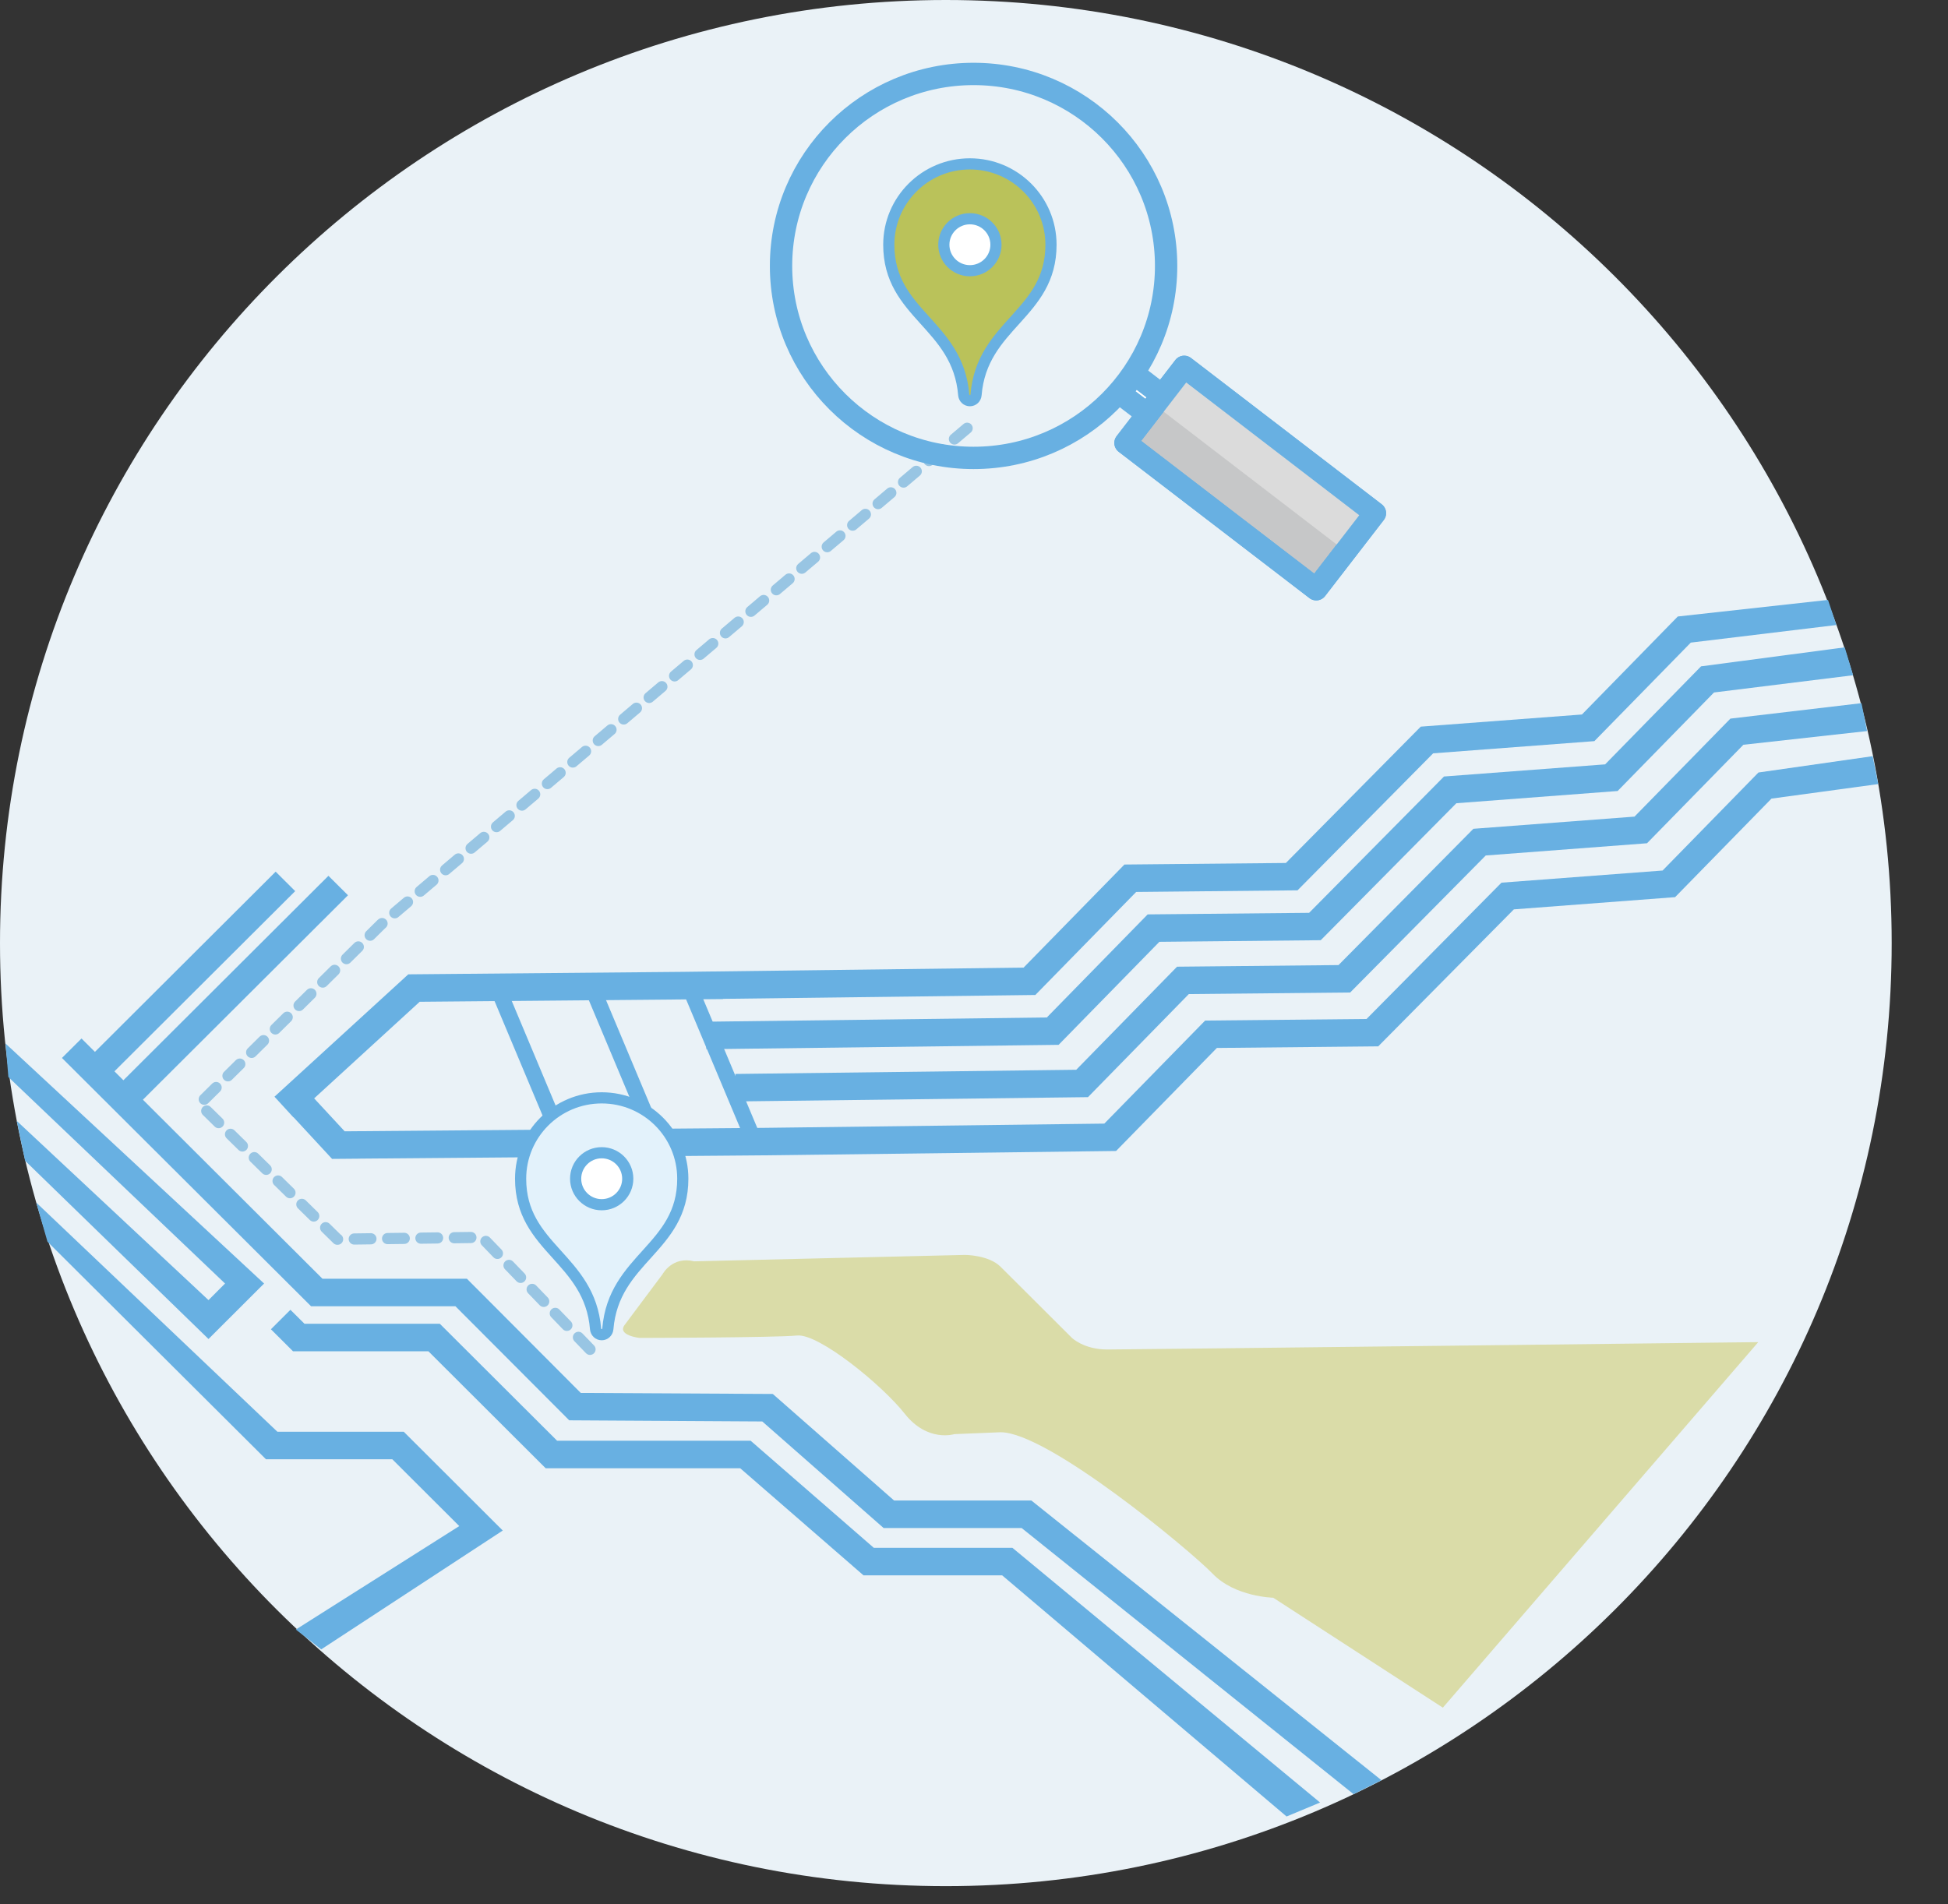
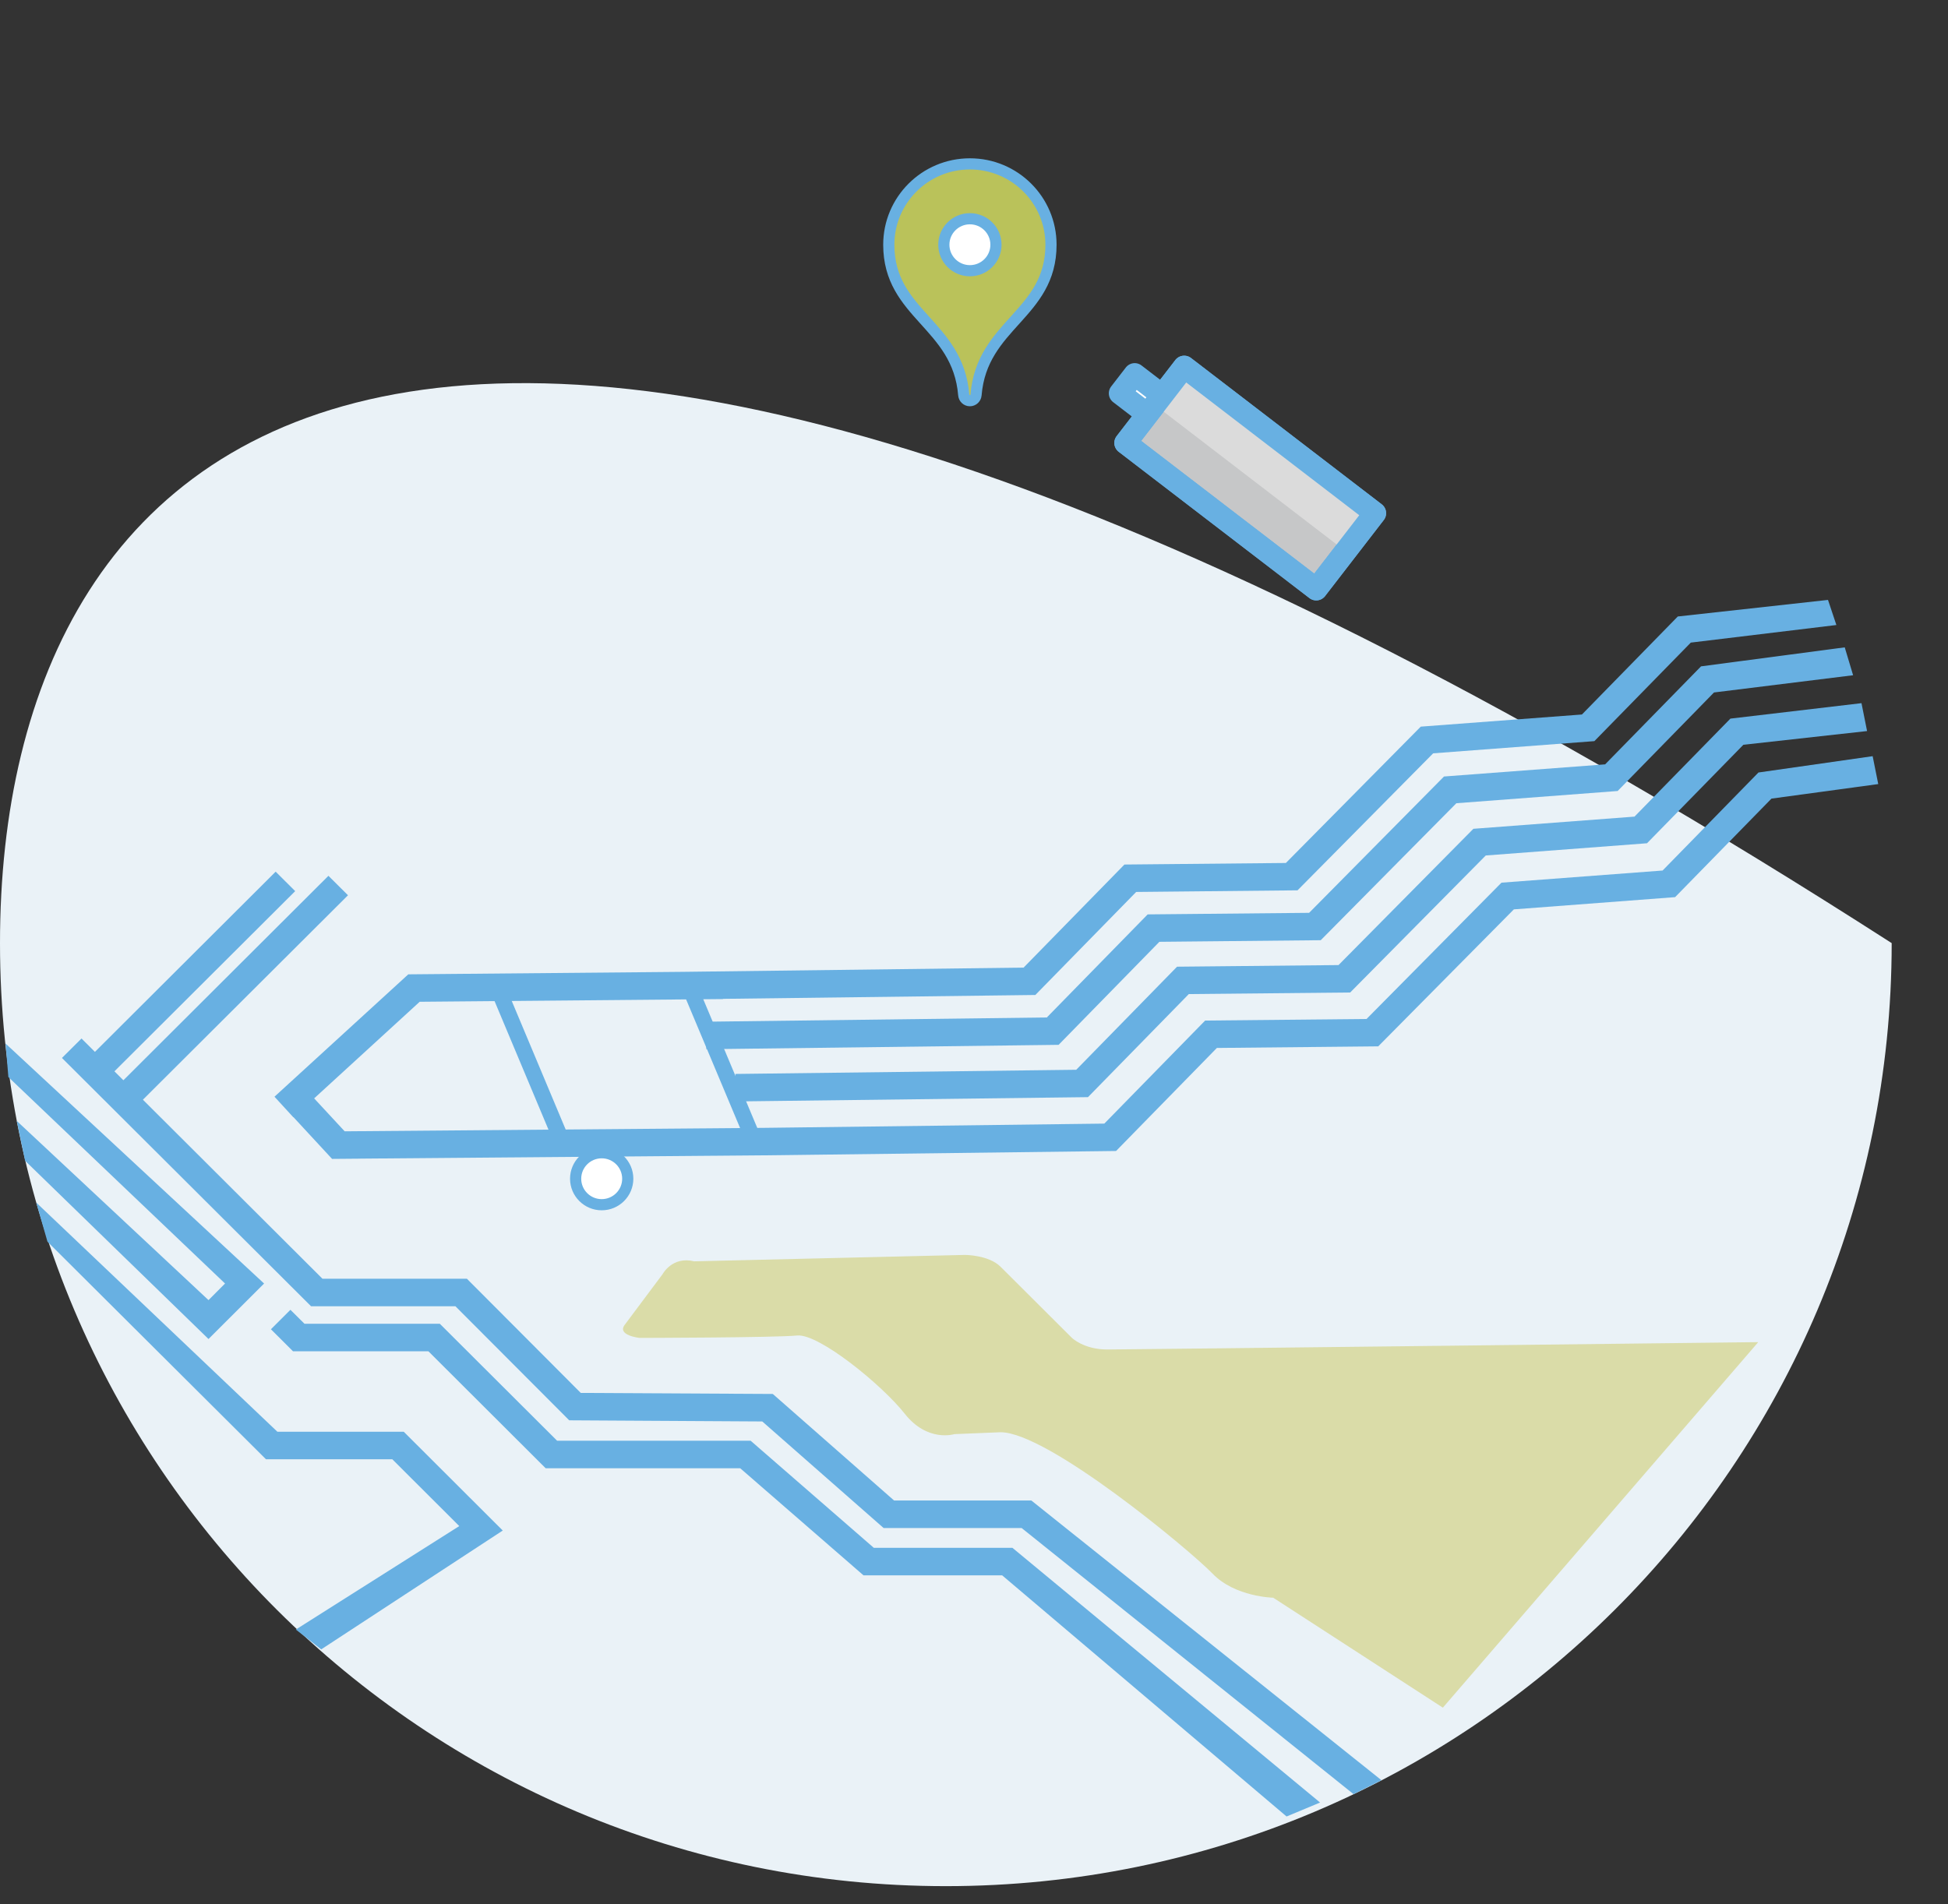
<svg xmlns="http://www.w3.org/2000/svg" width="90" height="88" viewBox="0 0 90 88" fill="none">
  <rect x="0" y="0" width="90" height="88" fill="#333333" stroke="none" />
  <g clip-path="url(#clip0_140_458)">
-     <path d="M87.398 43.581C87.398 19.511 67.833 0 43.698 0C19.564 0 0 19.511 0 43.581C0 67.648 19.564 87.159 43.698 87.159C67.833 87.159 87.398 67.648 87.398 43.581Z" fill="#EAF2F7" />
+     <path d="M87.398 43.581C19.564 0 0 19.511 0 43.581C0 67.648 19.564 87.159 43.698 87.159C67.833 87.159 87.398 67.648 87.398 43.581Z" fill="#EAF2F7" />
    <path d="M59.441 83.94L46.3 72.796H39.894L34.199 67.848H25.21L19.793 62.443H13.537L12.517 61.425L13.418 60.526L14.066 61.17H20.319L25.738 66.575H34.679L40.371 71.525H46.775L60.989 83.295L59.441 83.94Z" fill="#68B0E2" />
    <path d="M14.84 76.218L13.668 75.301L21.219 70.52L18.124 67.432H12.287L2.193 57.378L1.677 55.573L12.815 66.16H18.653L23.228 70.726L14.84 76.218Z" fill="#68B0E2" />
    <path d="M9.633 61.876L1.16 53.639L0.774 51.797L9.633 60.078L10.398 59.312L0.387 49.771L0.258 48.223L12.201 59.312L9.633 61.876Z" fill="#68B0E2" />
    <path d="M4.908 49.884L4.007 48.985L12.736 40.28L13.638 41.179L4.908 49.884Z" fill="#68B0E2" />
    <path d="M5.995 51.423L5.094 50.524L15.174 40.471L16.078 41.37L5.995 51.423Z" fill="#68B0E2" />
    <path d="M62.536 82.908L47.202 70.611H40.825L35.218 65.686L26.299 65.633L21.041 60.362H14.371L2.862 48.888L3.766 47.989L14.899 59.091H21.572L26.832 64.367L35.704 64.415L41.307 69.338H47.649L63.825 82.264L62.536 82.908Z" fill="#68B0E2" />
    <path d="M35.243 52.732L34.566 53.015L31.395 45.457L32.072 45.175L35.243 52.732Z" fill="#68B0E2" />
    <path d="M26.386 52.794L25.708 53.077L22.537 45.517L23.215 45.234L26.386 52.794Z" fill="#68B0E2" />
-     <path d="M30.695 52.643L30.018 52.926L26.847 45.366L27.524 45.083L30.695 52.643Z" fill="#68B0E2" />
    <path d="M85.616 31.203L79.189 31.999L74.737 36.552L67.286 37.117L61.02 43.447L53.565 43.521L48.909 48.282L32.635 48.484L32.62 47.213L48.365 47.017L53.024 42.254L60.483 42.182L66.715 35.882L74.159 35.321L78.59 30.792L85.229 29.914L85.616 31.203Z" fill="#68B0E2" />
    <path d="M86.261 33.782L80.546 34.416L76.094 38.967L68.644 39.532L62.38 45.863L54.925 45.936L50.266 50.699L33.992 50.898L33.977 49.627L49.723 49.434L54.382 44.671L61.841 44.596L68.072 38.299L75.516 37.736L79.947 33.207L86.003 32.493L86.261 33.782Z" fill="#68B0E2" />
    <path d="M31.548 44.909L47.291 44.713L51.95 39.95L59.409 39.878L65.641 33.578L73.087 33.017L77.516 28.488L84.456 27.722L84.843 28.882L78.117 29.695L73.662 34.248L66.214 34.811L59.948 41.142L52.493 41.217L47.834 45.978L33.411 46.157V46.167L19.39 46.292L14.514 50.756L15.924 52.278L35.276 52.118L51.021 51.922L55.679 47.16L63.136 47.087L69.37 40.788L76.814 40.227L81.243 35.697L86.519 34.943L86.777 36.232L81.844 36.904L77.392 41.457L69.942 42.022L63.676 48.352L56.221 48.426L51.564 53.187L36.06 53.38L35.798 53.383L35.29 53.389V53.387L16.645 53.54L16.642 53.542L15.342 53.553L13.561 51.627L13.554 51.631L12.681 50.679L18.857 45.03V45.024L31.548 44.909Z" fill="#68B0E2" />
    <path d="M44.81 7.573C42.741 7.573 41.063 9.245 41.063 11.309C41.063 14.536 44.258 14.971 44.526 18.251C44.539 18.399 44.659 18.516 44.81 18.516C44.959 18.516 45.081 18.399 45.094 18.251C45.362 14.971 48.557 14.536 48.557 11.309C48.557 9.245 46.879 7.573 44.81 7.573Z" fill="#BAC25A" stroke="#68B0E2" stroke-width="0.516" stroke-miterlimit="10" stroke-linecap="round" stroke-linejoin="round" />
    <path d="M46.015 11.309C46.015 11.972 45.476 12.51 44.81 12.51C44.146 12.51 43.606 11.972 43.606 11.309C43.606 10.646 44.146 10.108 44.81 10.108C45.476 10.108 46.015 10.646 46.015 11.309Z" fill="white" stroke="#68B0E2" stroke-width="0.516" stroke-miterlimit="10" stroke-linejoin="round" />
-     <path d="M27.799 50.732C25.73 50.732 24.053 52.405 24.053 54.469C24.053 57.695 27.247 58.131 27.516 61.41C27.529 61.559 27.648 61.676 27.799 61.676C27.949 61.676 28.07 61.559 28.083 61.41C28.352 58.131 31.546 57.695 31.546 54.469C31.546 52.405 29.869 50.732 27.799 50.732Z" fill="#E3F2FB" stroke="#68B0E2" stroke-width="0.516" stroke-miterlimit="10" />
    <path d="M29.003 54.469C29.003 55.132 28.464 55.67 27.799 55.67C27.134 55.67 26.595 55.132 26.595 54.469C26.595 53.806 27.134 53.268 27.799 53.268C28.464 53.268 29.003 53.806 29.003 54.469Z" fill="white" stroke="#68B0E2" stroke-width="0.516" stroke-miterlimit="10" stroke-linejoin="round" />
-     <path d="M44.683 19.789L17.614 42.709L9.22 51.011L15.586 57.264L22.267 57.179L27.488 62.59" stroke="#98C5E3" stroke-width="0.516" stroke-miterlimit="1" stroke-linecap="round" stroke-linejoin="round" stroke-dasharray="0.77 0.77" />
    <path d="M66.662 78.911L58.825 73.831C58.825 73.831 57.061 73.797 56.025 72.721C54.989 71.646 48.419 66.184 46.228 66.184L44.095 66.271C44.095 66.271 42.854 66.664 41.803 65.332C40.753 63.999 37.831 61.616 36.827 61.714C35.824 61.814 29.543 61.825 29.543 61.825C29.543 61.825 28.486 61.706 28.867 61.215L30.611 58.881C30.611 58.881 31.058 58.035 32.071 58.286L44.585 57.99C44.585 57.99 45.68 57.99 46.228 58.537C46.776 59.083 49.514 61.814 49.514 61.814C49.514 61.814 50.062 62.36 51.157 62.36C52.253 62.36 81.233 62.02 81.233 62.02L66.662 78.911Z" fill="#DADCA8" />
    <path d="M52.424 17.296L51.745 18.175L54.338 20.164L55.016 19.285L52.424 17.296Z" fill="white" stroke="#68B0E2" stroke-width="1.032" stroke-miterlimit="10" stroke-linecap="round" stroke-linejoin="round" />
    <path d="M54.711 16.952L51.999 20.468L60.812 27.229L63.524 23.714L54.711 16.952Z" fill="#C6C7C8" stroke="#68B0E2" stroke-width="1.032" stroke-miterlimit="10" stroke-linecap="round" stroke-linejoin="round" />
    <path d="M63.522 23.717L54.727 16.943L53.355 18.712L62.167 25.475L63.522 23.717Z" fill="#DBDBDB" />
    <path d="M54.711 16.952L51.999 20.468L60.812 27.229L63.524 23.714L54.711 16.952Z" stroke="#68B0E2" stroke-width="1.032" stroke-miterlimit="10" stroke-linecap="round" stroke-linejoin="round" />
-     <path d="M44.98 21.16C49.893 21.16 53.876 17.188 53.876 12.289C53.876 7.389 49.893 3.417 44.98 3.417C40.068 3.417 36.085 7.389 36.085 12.289C36.085 17.188 40.068 21.16 44.98 21.16Z" stroke="#68B0E2" stroke-width="1.032" stroke-miterlimit="10" stroke-linejoin="round" />
  </g>
  <defs>
    <clipPath id="clip0_140_458">
      <rect width="90" height="87.163" fill="white" />
    </clipPath>
  </defs>
</svg>